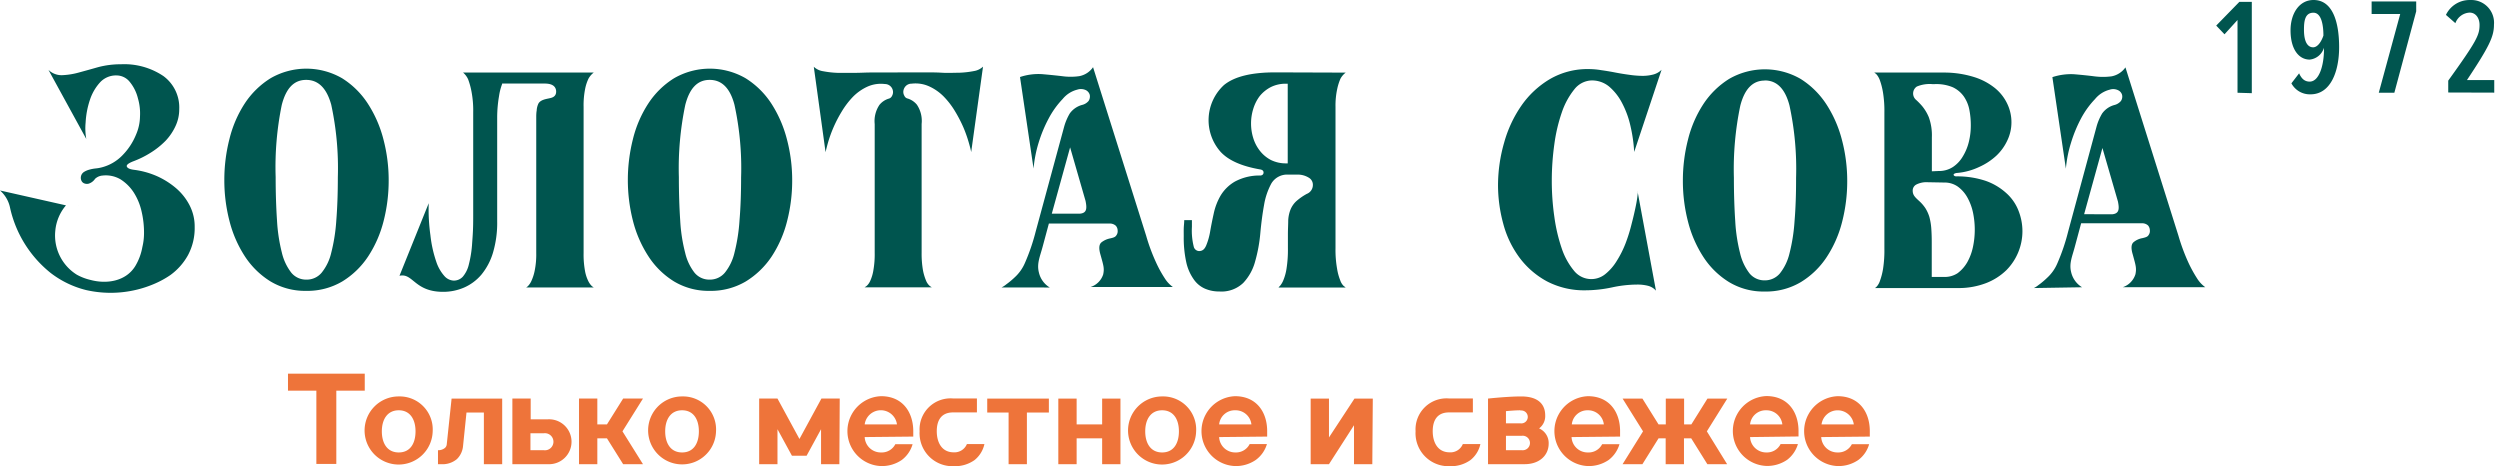
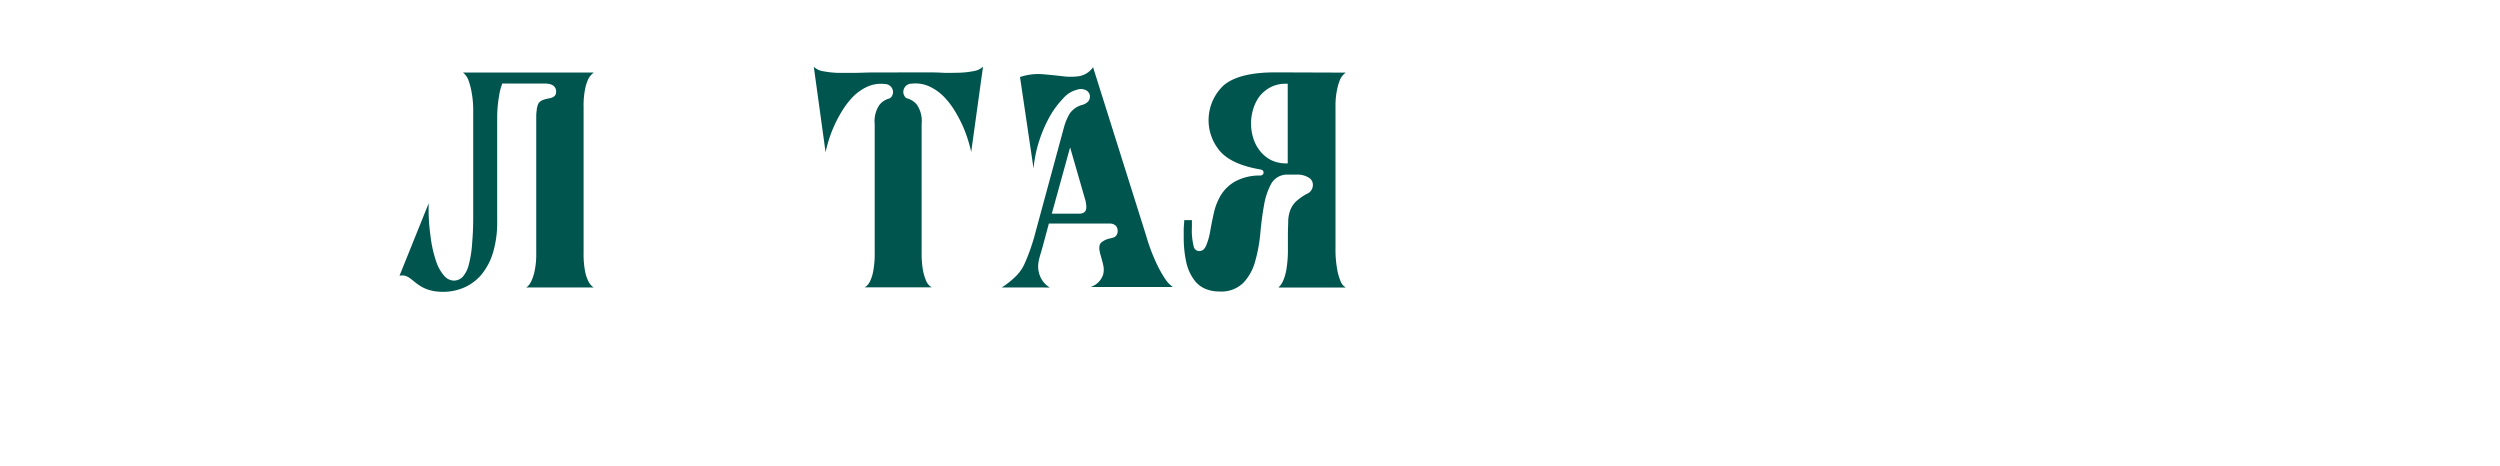
<svg xmlns="http://www.w3.org/2000/svg" width="370" height="69" fill="none">
  <path d="M79.364 17.161v20.277a12.02 12.02 0 01-.226 2.601 6.836 6.836 0 01-.497 1.554c-.124.277-.295.53-.506.75-.144.135-.235.198-.28.198h10.017a1.7 1.7 0 01-.325-.244 2.773 2.773 0 01-.497-.731 5.646 5.646 0 01-.479-1.527c-.15-.859-.216-1.73-.198-2.601V15.824c-.022-.89.054-1.78.225-2.655.1-.528.267-1.041.497-1.527.195-.35.459-.658.777-.903H68.534c.322.274.578.617.75 1.003.218.586.384 1.19.497 1.806.191 1.015.276 2.047.253 3.08v15.355c0 1.932-.055 2.655-.154 3.965a16.67 16.67 0 01-.497 3.215 4.254 4.254 0 01-.903 1.806 1.808 1.808 0 01-1.328.56 1.941 1.941 0 01-1.381-.677 6.031 6.031 0 01-1.22-2.168 18.064 18.064 0 01-.849-3.865 27.808 27.808 0 01-.253-4.742l-4.326 10.739c2.023-.452 2.186 2.375 6.458 2.375a7.759 7.759 0 003.098-.632 7.081 7.081 0 002.556-1.897 9.303 9.303 0 001.725-3.26c.444-1.516.654-3.09.623-4.67V17.306c.006-1.027.097-2.05.271-3.062.086-.618.24-1.224.46-1.807a.273.273 0 010-.072h6.188c.478 0 1.716 0 1.806 1.102.054.903-.704 1.012-1.012 1.084-.541.117-1.264.226-1.59.74a2.735 2.735 0 00-.28 1.13c-.044.117-.062.65-.062.74zm57.714-6.449c.705 0 1.482 0 2.358.054.876.054 1.698 0 2.501 0a13.927 13.927 0 002.177-.244 2.563 2.563 0 001.373-.659l-1.752 12.645c-.063-.352-.19-.84-.379-1.49a19.252 19.252 0 00-.768-2.15 19.841 19.841 0 00-1.229-2.375 11.73 11.73 0 00-1.679-2.195 7.23 7.23 0 00-2.15-1.509 4.867 4.867 0 00-2.601-.406 1.195 1.195 0 00-.904.38c-.173.191-.286.43-.325.686a1.13 1.13 0 00.154.74.684.684 0 00.497.398c.526.164.994.478 1.345.903.564.839.814 1.85.705 2.854V37.42c-.013.865.053 1.73.199 2.583a7.58 7.58 0 00.451 1.517 2.1 2.1 0 00.506.759c.108.094.226.176.352.244h-9.953a2.26 2.26 0 00.352-.244c.213-.209.381-.457.497-.732.216-.487.368-1 .452-1.526.149-.859.216-1.73.198-2.601V18.362a4.283 4.283 0 01.714-2.854 2.842 2.842 0 011.346-.903.726.726 0 00.496-.398c.132-.223.183-.484.145-.74a1.203 1.203 0 00-1.201-1.03 4.853 4.853 0 00-2.62.407 7.22 7.22 0 00-2.095 1.48 12.125 12.125 0 00-1.671 2.196 19.01 19.01 0 00-2.005 4.516c-.181.65-.307 1.138-.379 1.49L120.441 9.88a2.53 2.53 0 001.373.66c.718.138 1.446.22 2.177.243h2.502c.867 0 1.653-.054 2.348-.054l8.237-.018zm11.155 31.828c.243-.12.47-.268.677-.442.459-.33.893-.692 1.301-1.084a6.17 6.17 0 001.481-2.104 29.94 29.94 0 001.599-4.679l4.2-15.471a8.16 8.16 0 01.831-1.96 3.303 3.303 0 011.806-1.265c.384-.086.73-.295.984-.596a1.202 1.202 0 00.172-.903 1.119 1.119 0 00-.578-.695 1.697 1.697 0 00-1.273-.073 4.098 4.098 0 00-2.159 1.382 12.912 12.912 0 00-2.059 2.863 19.848 19.848 0 00-1.5 3.613 18.414 18.414 0 00-.749 3.82L150.961 11.4a8.61 8.61 0 013.287-.425c1.048.09 2.032.19 2.945.298a9.1 9.1 0 002.529 0 3.19 3.19 0 002.05-1.328l7.858 24.938c.39 1.366.886 2.701 1.481 3.992.365.802.791 1.575 1.273 2.312a4.57 4.57 0 001.202 1.292h-12.194a2.884 2.884 0 001.879-1.861c.19-.903.063-1.264-.406-2.944-.262-.904-.217-1.5.153-1.807a3 3 0 011.301-.587c.524-.117.75-.208.903-.452.15-.205.218-.46.19-.713a1.076 1.076 0 00-.271-.704 1.312 1.312 0 00-.958-.326h-8.95l-.904 3.36c-.406 1.527-.903 2.547-.578 3.857a3.496 3.496 0 001.617 2.249l-7.135-.01zm11.615-10.919c1.003-.1 1.039-.758.813-1.887l-2.285-7.922-2.71 9.81h4.182zm28.857-20.909c-3.517 0-6.037.627-7.56 1.879a7.065 7.065 0 00-.497 9.88c1.183 1.283 3.152 2.142 5.898 2.611.307.063.461.208.461.452 0 .244-.172.442-.506.442a7.63 7.63 0 00-3.748.904 5.925 5.925 0 00-2.105 2.068 9.025 9.025 0 00-1.029 2.71c-.199.903-.38 1.806-.524 2.646a9.488 9.488 0 01-.578 2.023c-.235.542-.533.84-1.084.83a.85.85 0 01-.741-.586 9.807 9.807 0 01-.289-2.99V32.58h-1.138c0 .433-.063.849-.072 1.255-.009.406 0 .786 0 1.156-.02 1.278.104 2.553.37 3.803.191.9.56 1.754 1.084 2.51a3.937 3.937 0 001.671 1.41c.673.29 1.399.434 2.132.424a4.65 4.65 0 003.558-1.273 7.425 7.425 0 001.761-3.207c.384-1.355.638-2.743.759-4.145.136-1.49.316-2.873.551-4.164.18-1.12.546-2.2 1.084-3.198a2.709 2.709 0 012.466-1.31h1.372a3.099 3.099 0 011.807.525 1.202 1.202 0 01.497 1.03 1.41 1.41 0 01-.904 1.3 8.247 8.247 0 00-1.571 1.102c-.371.351-.661.78-.849 1.255a5.006 5.006 0 00-.325 1.572c0 .587-.045 1.3-.045 2.122v1.96a18.036 18.036 0 01-.208 3.071 7.38 7.38 0 01-.479 1.725c-.12.295-.284.569-.488.813-.135.127-.207.217-.207.244h9.935s-.136-.117-.307-.244a2.094 2.094 0 01-.497-.813 7.931 7.931 0 01-.47-1.725 15.958 15.958 0 01-.235-3.07V15.823a11.55 11.55 0 01.253-2.655 7.83 7.83 0 01.479-1.517c.191-.354.456-.662.777-.904l-10.459-.036zm1.662 13.467a4.973 4.973 0 01-2.285-.506 5.05 5.05 0 01-1.626-1.364 5.813 5.813 0 01-.976-1.878 7.306 7.306 0 010-4.308 6.03 6.03 0 01.94-1.88 5.228 5.228 0 011.625-1.336 4.872 4.872 0 012.286-.515h.252V24.18h-.216zM11.58 30.33l-.019.028h.019v-.028z" fill="#00554F" />
-   <path d="M28.09 30.447a8.39 8.39 0 00-2.042-2.601 11.74 11.74 0 00-2.89-1.807 12.209 12.209 0 00-3.297-.903c-.623-.072-.975-.235-1.084-.47-.108-.234.19-.487.904-.776.916-.337 1.794-.77 2.619-1.292a11.868 11.868 0 002.204-1.761 8.066 8.066 0 001.481-2.195 5.826 5.826 0 00.542-2.484 5.763 5.763 0 00-2.348-4.904 10.387 10.387 0 00-6.269-1.743 13.044 13.044 0 00-3.405.433c-1.038.298-1.996.56-2.89.804-.798.22-1.62.348-2.448.38a2.791 2.791 0 01-1.996-.786l5.6 10.224a8.886 8.886 0 01-.1-2.42c.06-1.16.278-2.306.651-3.406a7.133 7.133 0 011.5-2.565 3.206 3.206 0 012.43-1.011 2.512 2.512 0 011.959.966 6.099 6.099 0 011.201 2.42c.257.88.361 1.796.307 2.71a6.991 6.991 0 01-.605 2.71 9.349 9.349 0 01-1.969 2.99 6.513 6.513 0 01-3.07 1.806 5.615 5.615 0 01-.904.162 5.587 5.587 0 00-.984.19 2.81 2.81 0 00-.732.316 1.03 1.03 0 00-.397 1.319.75.75 0 00.496.415c.2.065.415.065.615 0 .37-.13.686-.377.903-.704a1.806 1.806 0 011.075-.479 4.309 4.309 0 012.71.57 6.466 6.466 0 011.96 1.968c.541.863.93 1.813 1.146 2.81.244 1.05.362 2.127.352 3.206a8.778 8.778 0 01-.243 2.014 8.265 8.265 0 01-1.04 2.809c-1.381 2.267-4.208 2.71-6.601 2.077a7.814 7.814 0 01-2.05-.777 6.828 6.828 0 01-3.198-6.494 6.72 6.72 0 011.58-3.775L0 28.189a4.615 4.615 0 011.49 2.565 17.07 17.07 0 006.034 9.664 14.199 14.199 0 005.22 2.511 16.39 16.39 0 0010.053-.903c.849-.357 1.66-.799 2.42-1.319a9.031 9.031 0 002.61-2.953 8.471 8.471 0 00.985-4.164 6.801 6.801 0 00-.723-3.143zm17.223 12.6a9.935 9.935 0 01-5.284-1.4 12.176 12.176 0 01-3.802-3.73 17.46 17.46 0 01-2.276-5.257 23.95 23.95 0 01-.75-6.034 24.307 24.307 0 01.75-6.024 17.097 17.097 0 012.276-5.293 12.44 12.44 0 013.803-3.72 10.576 10.576 0 0110.612 0 12.363 12.363 0 013.802 3.756 17.83 17.83 0 012.304 5.284 23.69 23.69 0 01.776 6.043 24.08 24.08 0 01-.75 6.042 17.224 17.224 0 01-2.284 5.23 12.25 12.25 0 01-3.82 3.703 10.144 10.144 0 01-5.357 1.4zm0-31.224c-1.806 0-2.971 1.228-3.613 3.712a45.758 45.758 0 00-.903 10.676c0 2.384.073 4.516.199 6.395.085 1.618.327 3.224.722 4.795a7.676 7.676 0 001.4 2.963 2.827 2.827 0 002.231 1.02 2.871 2.871 0 002.25-1.02 7.306 7.306 0 001.426-2.962c.398-1.573.649-3.178.75-4.796.15-1.88.226-4.01.226-6.395a44.474 44.474 0 00-.976-10.703c-.674-2.457-1.911-3.685-3.712-3.685zm59.72 31.224a9.935 9.935 0 01-5.284-1.4 12.058 12.058 0 01-3.793-3.73 17.476 17.476 0 01-2.285-5.257 24.385 24.385 0 01-.75-6.034 24.68 24.68 0 01.75-6.024 17.096 17.096 0 012.285-5.293 12.32 12.32 0 013.793-3.72 10.576 10.576 0 0110.613 0 12.372 12.372 0 013.811 3.756 18.044 18.044 0 012.294 5.284 23.7 23.7 0 01.777 6.043 24.05 24.05 0 01-.75 6.042 17.178 17.178 0 01-2.276 5.23 12.37 12.37 0 01-3.829 3.703 10.145 10.145 0 01-5.356 1.4zm0-31.224c-1.807 0-2.972 1.228-3.613 3.712a45.726 45.726 0 00-.948 10.676c0 2.384.072 4.516.198 6.395.083 1.619.328 3.225.732 4.795a7.54 7.54 0 001.391 2.963 2.826 2.826 0 002.231 1.02 2.875 2.875 0 002.249-1.02 7.322 7.322 0 001.427-2.962 26.29 26.29 0 00.749-4.796c.157-1.88.235-4.01.235-6.395a43.938 43.938 0 00-.984-10.703c-.645-2.457-1.867-3.685-3.667-3.685zm195.985 30.808c.24-.123.467-.272.677-.442.46-.331.895-.697 1.301-1.093A6.122 6.122 0 00304.477 39a29.474 29.474 0 001.598-4.687l4.209-15.553a7.845 7.845 0 01.831-1.96 3.271 3.271 0 011.807-1.256c.379-.091.721-.3.975-.596a1.164 1.164 0 00.172-.903 1.084 1.084 0 00-.578-.687 1.644 1.644 0 00-1.274-.08 4.114 4.114 0 00-2.158 1.39 12.883 12.883 0 00-2.06 2.854 20.078 20.078 0 00-1.49 3.613 17.851 17.851 0 00-.759 3.83l-1.996-13.548a8.753 8.753 0 013.279-.425c1.048.09 2.032.19 2.944.307a9.82 9.82 0 002.529 0 3.236 3.236 0 002.06-1.327l7.848 24.928c.395 1.365.89 2.7 1.482 3.992.372.798.797 1.57 1.273 2.312.316.508.727.95 1.21 1.3h-12.202a2.95 2.95 0 001.87-1.923c.18-.903.054-1.265-.407-2.945-.271-.903-.225-1.508.145-1.806a2.812 2.812 0 011.3-.587c.524-.126.759-.208.904-.452.151-.205.219-.46.189-.713a1.12 1.12 0 00-.271-.714 1.294 1.294 0 00-.957-.316h-8.942l-.903 3.351c-.397 1.535-.903 2.556-.578 3.866a3.544 3.544 0 001.617 2.249l-7.126.117zm11.615-10.92c1.002-.108 1.047-.767.822-1.887l-2.295-7.921-2.709 9.8 4.182.009zm-35.134 10.92s.117-.072.27-.235c.213-.248.373-.537.47-.849a9.546 9.546 0 00.452-1.752 17.81 17.81 0 00.198-3.026V16.655a16.856 16.856 0 00-.198-2.917 10.12 10.12 0 00-.452-1.807 2.87 2.87 0 00-.497-.903 2.208 2.208 0 00-.352-.289h10.36c1.5-.003 2.993.222 4.425.668a9.28 9.28 0 013.107 1.653 6.662 6.662 0 011.807 2.33c.4.848.607 1.773.605 2.71a6.19 6.19 0 01-.578 2.62 7.336 7.336 0 01-1.626 2.294 9.327 9.327 0 01-2.556 1.689 9.49 9.49 0 01-3.405.903c-.262.063-.397.153-.397.253 0 .099.135.244.397.244a13.255 13.255 0 014.308.65 8.9 8.9 0 013.071 1.806 6.764 6.764 0 011.807 2.565 8.33 8.33 0 01.605 3.134 8.21 8.21 0 01-2.376 5.727 8.904 8.904 0 01-3.007 1.915 11.293 11.293 0 01-4.2.731h-12.238zm9.447-17.323a3.72 3.72 0 002.077-.587 4.733 4.733 0 001.454-1.536 7.564 7.564 0 00.904-2.158c.2-.804.3-1.629.298-2.457.005-.8-.071-1.6-.226-2.384a5.194 5.194 0 00-.831-1.942 4.177 4.177 0 00-1.626-1.337 6.32 6.32 0 00-2.628-.46h-.407a4.898 4.898 0 00-2.267.36 1.233 1.233 0 00-.547.915 1.248 1.248 0 00.367 1c.347.309.673.641.975.994.404.494.732 1.045.976 1.635a7.85 7.85 0 01.451 2.98v5.022l1.03-.045zm-1.617 1.662a3.31 3.31 0 00-1.698.334.999.999 0 00-.551.903c0 .65.316.957.949 1.535.363.325.682.695.948 1.102.248.404.443.838.578 1.292a9.12 9.12 0 01.271 1.608c.045.605.072 1.291.072 2.086v5.157h1.807a3.451 3.451 0 002.014-.55 5.36 5.36 0 001.427-1.608 7.894 7.894 0 00.849-2.267 12.323 12.323 0 000-5.14 7.92 7.92 0 00-.849-2.24 4.978 4.978 0 00-1.427-1.59 3.38 3.38 0 00-1.951-.577l-2.439-.045zm-42.92 1.39a16.574 16.574 0 01-.298 2.069 47.56 47.56 0 01-.633 2.71 23.9 23.9 0 01-.903 2.899 14.866 14.866 0 01-1.327 2.628 7.424 7.424 0 01-1.671 1.906 3.277 3.277 0 01-2.425.713 3.27 3.27 0 01-2.209-1.228 10.31 10.31 0 01-1.806-3.288 24.856 24.856 0 01-1.093-4.67 37.222 37.222 0 01-.379-5.346c0-1.813.127-3.624.379-5.42a24.205 24.205 0 011.12-4.741 11.064 11.064 0 011.852-3.387 3.38 3.38 0 012.51-1.3 3.985 3.985 0 012.62.902 8.061 8.061 0 011.933 2.466c.575 1.1.997 2.273 1.255 3.487.281 1.226.456 2.474.524 3.73l4.055-12.166a2.652 2.652 0 01-1.228.704 6.26 6.26 0 01-1.581.199 14.097 14.097 0 01-1.951-.154 36.494 36.494 0 01-2.104-.343 39.038 39.038 0 00-2.05-.343 11.505 11.505 0 00-1.852-.163 11.06 11.06 0 00-5.807 1.509 13.545 13.545 0 00-4.173 3.901 18.071 18.071 0 00-2.556 5.483 22.86 22.86 0 00-.903 6.232 21.72 21.72 0 00.776 5.771 14.74 14.74 0 002.403 5.013 12.442 12.442 0 004.055 3.505 11.88 11.88 0 005.735 1.327 19.122 19.122 0 003.875-.424 17.823 17.823 0 013.73-.425 6.324 6.324 0 011.581.172c.473.11.9.366 1.219.732l-2.709-14.623.036-.036zm18.768 14.786a9.844 9.844 0 01-5.283-1.4 12.07 12.07 0 01-3.803-3.73 17.388 17.388 0 01-2.276-5.257 23.93 23.93 0 01-.749-6.033 24.33 24.33 0 01.749-6.024 17.063 17.063 0 012.276-5.284 12.466 12.466 0 013.803-3.73 10.574 10.574 0 0110.612 0 12.46 12.46 0 013.803 3.757 17.833 17.833 0 012.303 5.284c.518 1.972.779 4.003.777 6.042a24.05 24.05 0 01-.75 6.042 17.037 17.037 0 01-2.285 5.23 12.142 12.142 0 01-3.821 3.703 10.059 10.059 0 01-5.356 1.4zm0-31.224c-1.77 0-2.974 1.238-3.612 3.713a45.726 45.726 0 00-.949 10.675c0 2.385.073 4.516.199 6.404.085 1.615.327 3.219.723 4.787a7.78 7.78 0 001.4 2.971 2.846 2.846 0 002.23 1.021 2.901 2.901 0 002.249-1.02 7.516 7.516 0 001.427-2.972 26.11 26.11 0 00.75-4.787c.157-1.89.232-4.025.226-6.404a44.364 44.364 0 00-.976-10.693c-.644-2.475-1.866-3.713-3.667-3.713v.018zm69.975 1.806V2.96l-1.925 2.116L328 3.787l3.427-3.512h1.84v13.516l-2.115-.063zm7.975-1.397l1.142-1.48c.36.803.825 1.226 1.565 1.226 1.396 0 2.115-2.39 2.115-4.78v-.232a2.467 2.467 0 01-2.115 1.755c-1.565 0-2.834-1.46-2.834-4.336C339 2.031 340.269 0 342.405 0c2.877 0 3.786 3.363 3.786 6.98 0 3.617-1.269 6.98-4.23 6.98a3.088 3.088 0 01-2.834-1.629zm4.738-7.064c0-1.312-.212-3.385-1.481-3.385-1.269 0-1.396 1.27-1.396 2.517 0 1.989.656 2.602 1.354 2.602.698 0 1.248-.91 1.523-1.734zm8.193 8.46l3.172-11.654H351V.212h6.599v1.46l-3.236 12.055h-2.305zm10.28-.038v-1.756c4.231-5.88 4.633-6.747 4.633-8.249 0-1.015-.571-1.819-1.46-1.819a2.37 2.37 0 00-2.115 1.565L362 2.204a3.873 3.873 0 013.596-2.2 3.365 3.365 0 013.511 3.66c0 1.776-.74 3.278-3.998 8.185h4.04v1.861l-6.811-.021z" fill="#00554F" />
-   <path d="M49.775 57.823V68.66h-2.953V57.823h-4.2v-2.52h11.362v2.52h-4.21zm14.262 6.015a5.04 5.04 0 11-5.022-5.166 4.887 4.887 0 015.022 5.166zm-2.538 0c0-1.725-.777-3.116-2.484-3.116-1.707 0-2.502 1.391-2.502 3.116s.768 3.125 2.502 3.125c1.734 0 2.484-1.39 2.484-3.125zm10.115 4.859v-7.64H69.04l-.506 4.913a3.098 3.098 0 01-.903 1.969 3.323 3.323 0 01-2.393.758h-.416V66.63c.377.017.747-.105 1.039-.343a.822.822 0 00.262-.56l.713-6.738h7.488v9.71h-2.71zm9.466-6.638a3.324 3.324 0 110 6.638h-5.248v-9.709h2.71v3.07h2.538zm-.623 4.57a1.265 1.265 0 100-2.502h-1.951v2.502h1.95zm14.703 2.068h-2.935l-2.393-3.82h-1.427v3.82h-2.71v-9.709h2.71v3.82h1.427l2.393-3.82h2.936l-3.035 4.85 3.035 4.86zm10.812-4.859a5.026 5.026 0 01-3.199 4.551 5.032 5.032 0 01-4.605-8.882 5.03 5.03 0 012.783-.835 4.887 4.887 0 015.021 5.166zm-2.538 0c0-1.725-.767-3.116-2.483-3.116-1.716 0-2.502 1.391-2.502 3.116s.776 3.125 2.502 3.125c1.725 0 2.483-1.39 2.483-3.125zm20.791 4.859h-2.709v-5.175l-2.141 3.929h-2.167l-2.141-3.929v5.175h-2.71v-9.709h2.71l3.252 5.98 3.251-5.98h2.71l-.055 9.71zm3.749-4.01a2.383 2.383 0 002.429 2.276 2.259 2.259 0 002.105-1.22h2.556a4.453 4.453 0 01-1.599 2.331 5.21 5.21 0 01-3.062.903 5.174 5.174 0 010-10.341c3.117 0 4.715 2.276 4.76 5.076v.903l-7.189.072zm0-1.878h4.778a2.41 2.41 0 00-4.778 0zm17.721 2.917a4.184 4.184 0 01-1.464 2.366 5.012 5.012 0 01-3.089.904 4.871 4.871 0 01-3.666-1.472 4.876 4.876 0 01-1.373-3.704 4.588 4.588 0 014.931-4.85h3.55v2.068h-3.532c-1.68 0-2.411 1.093-2.411 2.782 0 1.69.767 3.125 2.501 3.125a1.995 1.995 0 001.96-1.22h2.593zm6.286-4.67v7.641h-2.709v-7.64h-3.162v-2.069h9.123v2.068h-3.252zm13.846 7.641h-2.71v-3.82h-3.775v3.82h-2.71v-9.709h2.71v3.82h3.775v-3.82h2.71v9.71zm11.2-4.859a5.042 5.042 0 01-6.102 4.8 5.04 5.04 0 011.071-9.966 4.892 4.892 0 014.728 3.177c.237.635.341 1.312.303 1.99zm-2.547 0c0-1.725-.768-3.116-2.484-3.116s-2.502 1.391-2.502 3.116.777 3.125 2.502 3.125c1.725 0 2.484-1.39 2.484-3.125zm5.952.849a2.383 2.383 0 002.42 2.276 2.258 2.258 0 002.096-1.237h2.556a4.457 4.457 0 01-1.653 2.348 5.221 5.221 0 01-3.071.903 5.175 5.175 0 010-10.341c3.125 0 4.724 2.276 4.76 5.076v.903l-7.108.072zm0-1.878h4.778a2.352 2.352 0 00-2.394-2.087 2.318 2.318 0 00-2.384 2.087zm22.67 5.888h-2.71v-5.762l-3.703 5.762h-2.71v-9.709h2.71v5.753l3.775-5.753h2.71l-.072 9.71zm15.995-2.971a4.149 4.149 0 01-1.472 2.366 4.987 4.987 0 01-3.08.904 4.873 4.873 0 01-4.744-3.179 4.871 4.871 0 01-.296-1.997 4.584 4.584 0 011.36-3.543 4.583 4.583 0 013.563-1.307h3.558v2.068h-3.54c-1.671 0-2.403 1.093-2.403 2.782 0 1.69.768 3.125 2.502 3.125a1.967 1.967 0 001.951-1.22h2.601zm10.107-.063c0 1.68-1.318 3.034-3.558 3.034h-5.419v-9.709s2.863-.316 4.913-.316c2.574 0 3.55 1.22 3.55 2.8a2.27 2.27 0 01-.904 1.933 2.368 2.368 0 011.418 2.258zm-3.974.966a1.074 1.074 0 100-2.132h-2.348v2.132h2.348zm-.207-5.907c-.849 0-2.141.127-2.141.127v1.806h2.141a.955.955 0 001.088-.948.952.952 0 00-.328-.722.968.968 0 00-.76-.227v-.036zm7.568 3.965a2.378 2.378 0 002.421 2.276 2.24 2.24 0 002.104-1.22h2.565a4.512 4.512 0 01-1.598 2.331 5.221 5.221 0 01-3.071.903 5.175 5.175 0 010-10.341c3.125 0 4.724 2.276 4.76 5.076v.903l-7.181.072zm0-1.878h4.778a2.346 2.346 0 00-2.393-2.087 2.321 2.321 0 00-2.349 2.087h-.036zm23.023 5.888h-2.926l-2.385-3.82h-1.075v3.82h-2.709v-3.82h-1.057l-2.385 3.82h-2.935l3.026-4.859-3.026-4.85h2.935l2.385 3.82h1.075v-3.82h2.709v3.82h1.075l2.385-3.82h2.935l-3.026 4.85 2.999 4.86zm3.396-4.01a2.389 2.389 0 002.429 2.276 2.245 2.245 0 002.087-1.237h2.565a4.52 4.52 0 01-1.599 2.33 5.221 5.221 0 01-3.071.903 5.175 5.175 0 010-10.341c3.125 0 4.724 2.276 4.76 5.076v.903l-7.171.09zm0-1.879h4.777a2.358 2.358 0 00-2.393-2.086 2.323 2.323 0 00-2.384 2.086zm10.531 1.879a2.394 2.394 0 002.43 2.276 2.258 2.258 0 002.104-1.22h2.556a4.4 4.4 0 01-1.598 2.331c-.9.616-1.972.932-3.062.903a5.175 5.175 0 010-10.341c3.125 0 4.724 2.276 4.76 5.076v.903l-7.19.072zm0-1.878h4.823a2.41 2.41 0 00-3.973-1.49 2.415 2.415 0 00-.805 1.49h-.045z" fill="#EE743A" />
</svg>